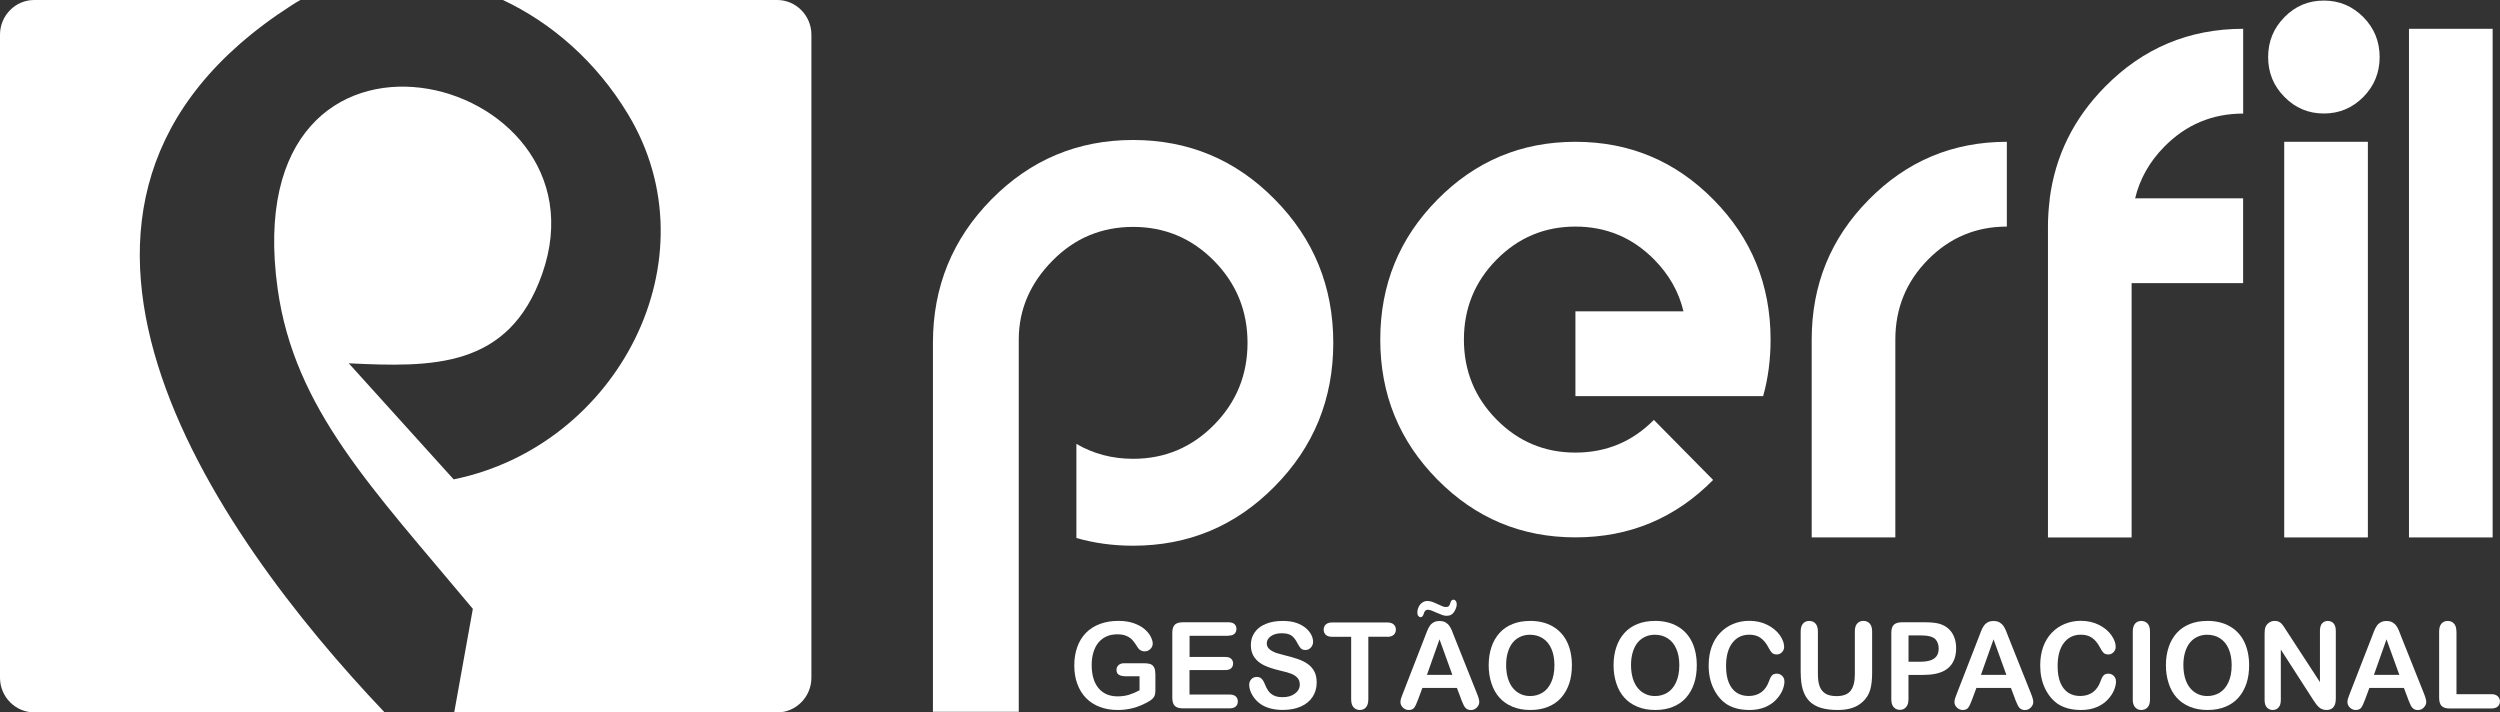
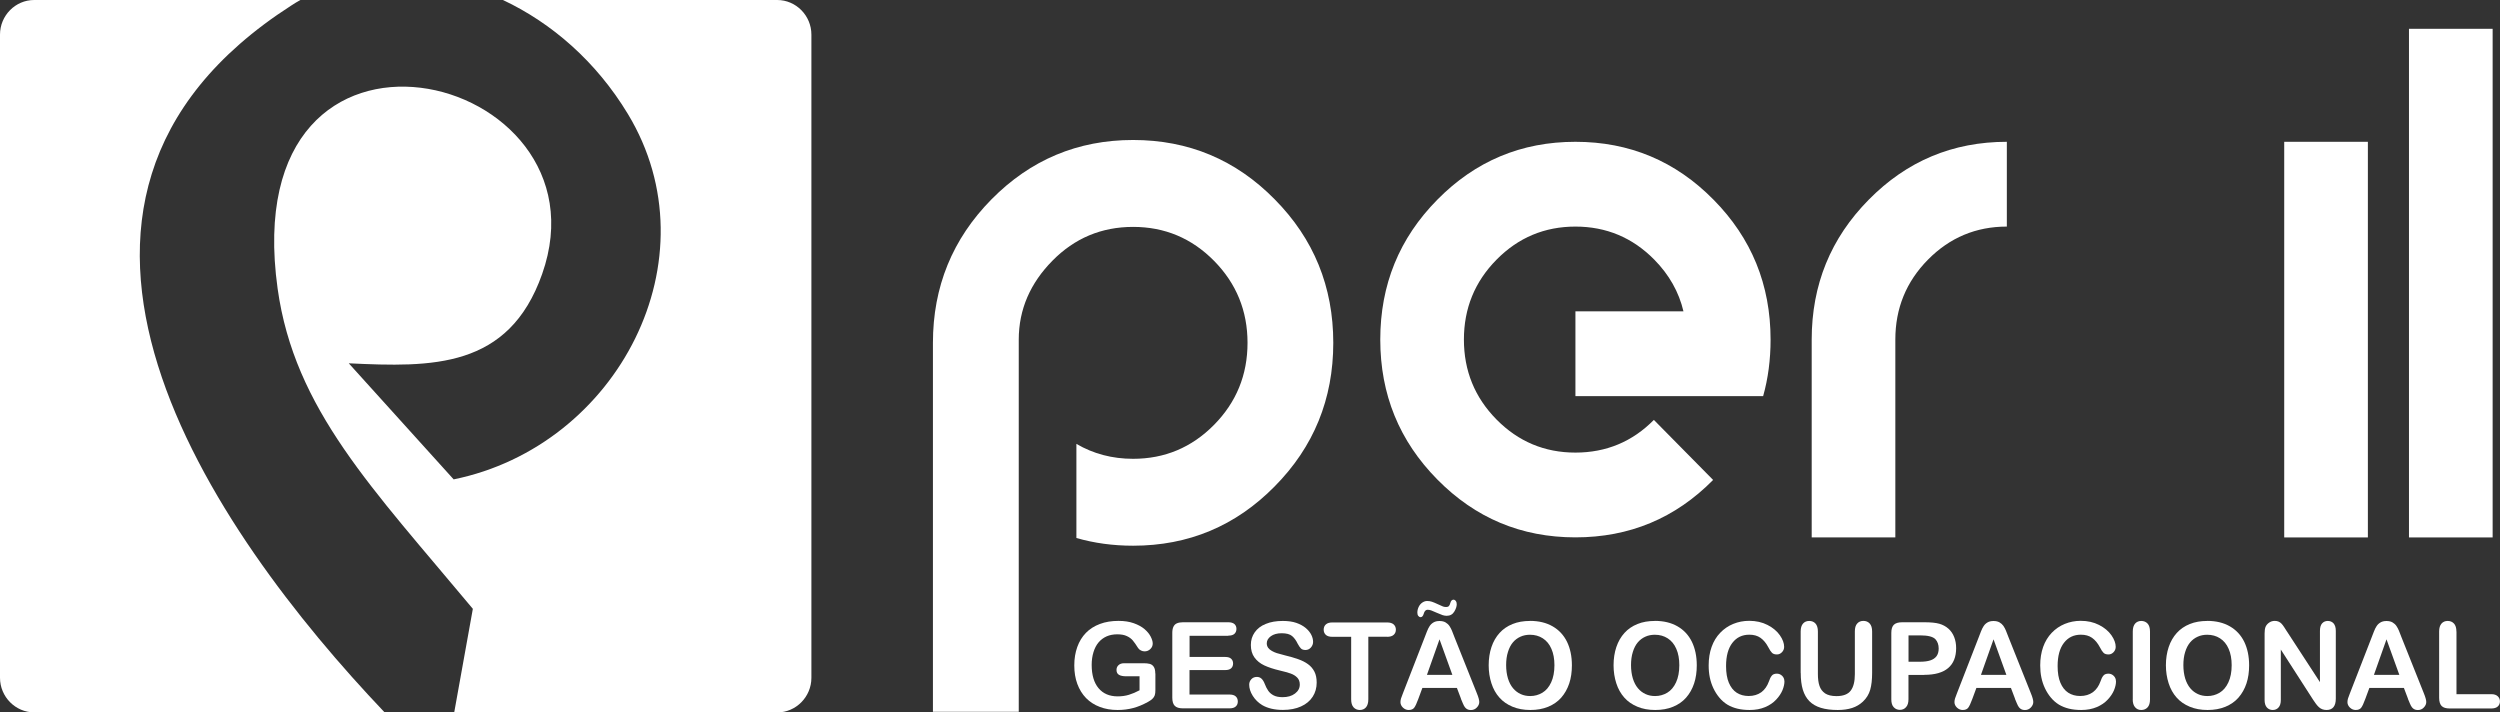
<svg xmlns="http://www.w3.org/2000/svg" width="186" height="53" viewBox="0 0 186 53" fill="none">
  <rect x="0" y="0" width="186" height="53" fill="#333333" stroke="none" />
  <g id="logo" clip-path="url(#clip0_303_506)">
    <path id="Vector" fill-rule="evenodd" clip-rule="evenodd" d="M37.428 0H57.825C59.221 0 60.368 1.158 60.368 2.577V50.428C60.368 51.842 59.225 53.005 57.825 53.005H33.793L35.18 45.297C27.717 36.339 21.904 30.456 20.655 21.474C17.426 -1.751 45.696 5.205 40.334 20.391C37.847 27.445 32.135 27.324 25.948 27.03L33.752 35.666C45.986 33.169 53.223 19.238 46.714 8.478C44.346 4.561 41.034 1.704 37.428 0.005" fill="white" />
    <path id="Vector_2" fill-rule="evenodd" clip-rule="evenodd" d="M2.543 0H22.351C22.12 0.126 21.899 0.261 21.678 0.406C-1.244 15.121 15.805 39.532 28.615 53H2.543C1.147 53 0 51.842 0 50.423V2.577C0 1.158 1.142 0 2.543 0Z" fill="white" />
    <path id="Vector_3" d="M185.452 2.143H179.228V39.985H185.452V2.143Z" fill="white" />
-     <path id="Vector_4" d="M177.045 4.244C177.045 5.406 176.64 6.396 175.834 7.213C175.018 8.034 174.042 8.445 172.895 8.445C171.748 8.445 170.771 8.034 169.965 7.213C169.15 6.396 168.749 5.401 168.749 4.244C168.749 3.086 169.154 2.091 169.965 1.274C170.771 0.448 171.752 0.042 172.895 0.042C174.037 0.042 175.018 0.453 175.834 1.274C176.64 2.091 177.045 3.086 177.045 4.244Z" fill="white" />
    <path id="Vector_5" d="M176.17 10.55H169.946V39.985H176.17V10.55Z" fill="white" />
-     <path id="Vector_6" fill-rule="evenodd" clip-rule="evenodd" d="M158.849 14.757H166.888V21.064H158.592V39.985H152.368V16.858C152.368 16.181 152.414 15.513 152.497 14.855V14.789C152.912 11.587 154.284 8.809 156.62 6.447C159.448 3.576 162.871 2.143 166.892 2.143V8.45C164.603 8.45 162.645 9.267 161.028 10.91C159.923 12.03 159.2 13.31 158.854 14.757" fill="white" />
    <path id="Vector_7" fill-rule="evenodd" clip-rule="evenodd" d="M149.309 16.858C147.02 16.858 145.062 17.674 143.441 19.318C141.819 20.961 141.013 22.945 141.013 25.265V39.98H134.79V25.265C134.79 21.19 136.204 17.721 139.037 14.855C141.865 11.984 145.288 10.55 149.309 10.55V16.858Z" fill="white" />
    <path id="Vector_8" fill-rule="evenodd" clip-rule="evenodd" d="M125.25 23.165C124.909 21.717 124.181 20.438 123.08 19.318C121.459 17.674 119.501 16.858 117.212 16.858C114.922 16.858 112.964 17.674 111.343 19.318C109.721 20.961 108.915 22.945 108.915 25.265C108.915 27.585 109.721 29.57 111.343 31.213C112.964 32.856 114.922 33.673 117.212 33.673C119.501 33.673 121.45 32.861 123.048 31.241L127.456 35.708C124.646 38.556 121.233 39.98 117.212 39.98C113.19 39.98 109.768 38.547 106.939 35.676C104.106 32.809 102.692 29.341 102.692 25.265C102.692 21.19 104.106 17.721 106.939 14.855C109.768 11.984 113.19 10.55 117.212 10.55C121.233 10.55 124.656 11.984 127.484 14.855C130.317 17.721 131.731 21.19 131.731 25.265C131.731 26.754 131.547 28.16 131.178 29.471H117.212V23.165H125.25Z" fill="white" />
    <path id="Vector_9" fill-rule="evenodd" clip-rule="evenodd" d="M80.084 33.024C81.35 33.766 82.755 34.135 84.303 34.135C86.652 34.135 88.661 33.295 90.324 31.61C91.987 29.924 92.816 27.889 92.816 25.508C92.816 23.127 91.987 21.092 90.324 19.406C88.661 17.721 86.652 16.881 84.303 16.881C81.954 16.881 79.945 17.721 78.292 19.406C76.67 21.054 75.795 23.001 75.795 25.27V52.958H69.41V25.508C69.41 21.33 70.866 17.773 73.768 14.831C76.67 11.89 80.18 10.415 84.303 10.415C88.426 10.415 91.941 11.886 94.838 14.831C97.745 17.768 99.196 21.33 99.196 25.508C99.196 29.686 97.745 33.248 94.838 36.185C91.941 39.13 88.426 40.601 84.303 40.601C82.815 40.601 81.41 40.409 80.084 40.027V33.024Z" fill="white" />
    <path id="Vector_10" d="M85.961 50.106V51.334C85.961 51.497 85.948 51.628 85.915 51.726C85.883 51.824 85.823 51.912 85.74 51.992C85.657 52.071 85.547 52.146 85.413 52.221C85.031 52.431 84.662 52.585 84.308 52.678C83.953 52.771 83.57 52.823 83.151 52.823C82.668 52.823 82.221 52.748 81.825 52.594C81.424 52.445 81.083 52.221 80.802 51.936C80.521 51.646 80.305 51.296 80.153 50.885C80.001 50.474 79.927 50.017 79.927 49.508C79.927 48.999 80.001 48.556 80.148 48.14C80.295 47.725 80.512 47.375 80.793 47.085C81.074 46.796 81.424 46.576 81.834 46.422C82.244 46.268 82.704 46.194 83.22 46.194C83.644 46.194 84.022 46.25 84.349 46.366C84.676 46.483 84.943 46.628 85.146 46.8C85.349 46.973 85.505 47.16 85.607 47.356C85.708 47.552 85.763 47.725 85.763 47.874C85.763 48.038 85.703 48.178 85.584 48.29C85.464 48.406 85.321 48.462 85.155 48.462C85.063 48.462 84.975 48.439 84.888 48.397C84.8 48.355 84.731 48.294 84.676 48.215C84.519 47.963 84.386 47.776 84.275 47.645C84.165 47.515 84.017 47.407 83.833 47.323C83.649 47.235 83.409 47.193 83.124 47.193C82.838 47.193 82.562 47.244 82.331 47.347C82.101 47.449 81.898 47.599 81.733 47.795C81.567 47.991 81.442 48.234 81.355 48.519C81.267 48.803 81.221 49.121 81.221 49.466C81.221 50.218 81.392 50.797 81.733 51.203C82.073 51.609 82.548 51.81 83.156 51.81C83.451 51.81 83.732 51.772 83.99 51.693C84.248 51.614 84.515 51.502 84.782 51.357V50.316H83.792C83.552 50.316 83.373 50.278 83.253 50.208C83.128 50.134 83.068 50.012 83.068 49.84C83.068 49.695 83.119 49.578 83.22 49.485C83.322 49.391 83.46 49.345 83.635 49.345H85.086C85.266 49.345 85.413 49.359 85.537 49.391C85.662 49.424 85.759 49.494 85.837 49.606C85.915 49.718 85.952 49.882 85.952 50.106H85.961Z" fill="white" />
    <path id="Vector_11" d="M91.388 47.304H88.504V48.878H91.162C91.356 48.878 91.503 48.92 91.6 49.013C91.696 49.106 91.742 49.218 91.742 49.363C91.742 49.508 91.696 49.629 91.6 49.718C91.503 49.807 91.36 49.853 91.157 49.853H88.499V51.674H91.484C91.687 51.674 91.839 51.721 91.941 51.814C92.042 51.907 92.093 52.034 92.093 52.192C92.093 52.351 92.042 52.468 91.941 52.561C91.839 52.654 91.687 52.701 91.484 52.701H88.007C87.726 52.701 87.528 52.641 87.403 52.514C87.279 52.388 87.219 52.188 87.219 51.907V47.09C87.219 46.903 87.246 46.749 87.302 46.632C87.357 46.516 87.44 46.427 87.56 46.376C87.68 46.324 87.827 46.296 88.007 46.296H91.388C91.59 46.296 91.742 46.343 91.844 46.431C91.945 46.525 91.991 46.642 91.991 46.791C91.991 46.94 91.941 47.062 91.844 47.155C91.742 47.248 91.595 47.291 91.388 47.291V47.304Z" fill="white" />
    <path id="Vector_12" d="M97.961 50.787C97.961 51.175 97.864 51.525 97.666 51.833C97.468 52.141 97.183 52.384 96.8 52.557C96.423 52.729 95.971 52.818 95.451 52.818C94.829 52.818 94.313 52.697 93.907 52.459C93.622 52.286 93.387 52.057 93.207 51.772C93.028 51.487 92.94 51.207 92.94 50.937C92.94 50.778 92.995 50.647 93.101 50.531C93.207 50.418 93.346 50.362 93.511 50.362C93.645 50.362 93.76 50.404 93.857 50.493C93.949 50.582 94.032 50.708 94.096 50.881C94.175 51.086 94.262 51.254 94.359 51.394C94.451 51.529 94.585 51.646 94.755 51.735C94.925 51.824 95.147 51.87 95.423 51.87C95.801 51.87 96.109 51.782 96.349 51.599C96.588 51.417 96.704 51.198 96.704 50.927C96.704 50.713 96.639 50.54 96.51 50.409C96.381 50.278 96.215 50.176 96.013 50.106C95.81 50.036 95.538 49.961 95.202 49.882C94.746 49.774 94.368 49.648 94.059 49.504C93.751 49.359 93.511 49.163 93.332 48.915C93.152 48.668 93.064 48.355 93.064 47.986C93.064 47.617 93.161 47.319 93.35 47.048C93.539 46.773 93.815 46.562 94.175 46.418C94.534 46.268 94.958 46.198 95.441 46.198C95.828 46.198 96.165 46.245 96.45 46.343C96.731 46.441 96.966 46.572 97.155 46.73C97.344 46.894 97.478 47.062 97.565 47.239C97.653 47.417 97.694 47.589 97.694 47.758C97.694 47.911 97.639 48.052 97.533 48.173C97.427 48.294 97.289 48.36 97.127 48.36C96.98 48.36 96.869 48.322 96.791 48.248C96.713 48.173 96.635 48.052 96.542 47.883C96.427 47.641 96.289 47.454 96.128 47.319C95.967 47.183 95.709 47.113 95.354 47.113C95.022 47.113 94.755 47.188 94.552 47.333C94.35 47.482 94.248 47.655 94.248 47.865C94.248 47.991 94.285 48.103 94.35 48.196C94.419 48.29 94.516 48.369 94.635 48.434C94.755 48.5 94.879 48.556 94.999 48.593C95.124 48.63 95.326 48.687 95.612 48.761C95.967 48.845 96.289 48.939 96.579 49.041C96.869 49.144 97.114 49.265 97.316 49.415C97.519 49.559 97.676 49.746 97.791 49.966C97.906 50.19 97.961 50.461 97.961 50.787Z" fill="white" />
    <path id="Vector_13" d="M103.199 47.375H101.803V52.029C101.803 52.295 101.743 52.496 101.628 52.627C101.513 52.757 101.356 52.823 101.172 52.823C100.988 52.823 100.826 52.757 100.707 52.627C100.587 52.496 100.527 52.295 100.527 52.034V47.379H99.131C98.915 47.379 98.749 47.333 98.643 47.235C98.537 47.137 98.482 47.006 98.482 46.847C98.482 46.688 98.537 46.548 98.647 46.455C98.758 46.357 98.919 46.31 99.127 46.31H103.199C103.42 46.31 103.586 46.362 103.692 46.46C103.798 46.558 103.853 46.688 103.853 46.847C103.853 47.006 103.798 47.137 103.687 47.235C103.576 47.333 103.415 47.379 103.194 47.379L103.199 47.375Z" fill="white" />
    <path id="Vector_14" d="M108.699 51.987L108.395 51.184H105.824L105.52 52.006C105.401 52.328 105.304 52.543 105.216 52.655C105.133 52.767 104.995 52.823 104.806 52.823C104.645 52.823 104.502 52.762 104.378 52.645C104.254 52.524 104.194 52.389 104.194 52.239C104.194 52.151 104.208 52.062 104.235 51.968C104.263 51.875 104.313 51.744 104.378 51.581L105.995 47.421C106.041 47.3 106.096 47.16 106.161 46.992C106.225 46.824 106.294 46.684 106.368 46.576C106.442 46.464 106.538 46.376 106.658 46.306C106.778 46.236 106.925 46.203 107.1 46.203C107.275 46.203 107.427 46.236 107.547 46.306C107.667 46.376 107.764 46.464 107.837 46.572C107.911 46.679 107.971 46.796 108.022 46.917C108.072 47.039 108.137 47.207 108.215 47.412L109.864 51.544C109.993 51.856 110.058 52.085 110.058 52.23C110.058 52.375 109.998 52.515 109.873 52.641C109.754 52.767 109.606 52.827 109.431 52.827C109.33 52.827 109.242 52.809 109.173 52.771C109.104 52.734 109.04 52.687 108.994 52.622C108.943 52.561 108.892 52.463 108.837 52.333C108.782 52.202 108.731 52.09 108.694 51.992L108.699 51.987ZM106.225 45.363C106.078 45.363 105.981 45.461 105.926 45.661C105.875 45.834 105.797 45.918 105.695 45.918C105.631 45.918 105.576 45.89 105.525 45.83C105.474 45.769 105.451 45.685 105.451 45.577C105.451 45.433 105.484 45.293 105.548 45.157C105.613 45.022 105.7 44.914 105.815 44.835C105.93 44.756 106.05 44.714 106.179 44.714C106.308 44.714 106.428 44.732 106.538 44.77C106.649 44.807 106.796 44.868 106.981 44.956C107.165 45.041 107.294 45.097 107.363 45.125C107.432 45.148 107.51 45.162 107.593 45.162C107.676 45.162 107.741 45.143 107.791 45.097C107.837 45.054 107.874 44.98 107.902 44.868C107.948 44.7 108.026 44.616 108.137 44.616C108.201 44.616 108.261 44.648 108.307 44.709C108.358 44.77 108.381 44.854 108.381 44.956C108.381 45.12 108.321 45.302 108.197 45.507C108.072 45.713 107.884 45.816 107.63 45.816C107.533 45.816 107.432 45.797 107.326 45.764C107.225 45.731 107.082 45.671 106.898 45.591C106.718 45.512 106.58 45.451 106.492 45.419C106.405 45.386 106.317 45.367 106.23 45.367L106.225 45.363ZM106.165 50.208H108.054L107.1 47.566L106.165 50.208Z" fill="white" />
    <path id="Vector_15" d="M113.83 46.194C114.485 46.194 115.047 46.329 115.516 46.6C115.986 46.87 116.341 47.253 116.585 47.748C116.825 48.243 116.949 48.827 116.949 49.499C116.949 49.994 116.885 50.447 116.751 50.848C116.617 51.249 116.419 51.604 116.157 51.903C115.894 52.202 115.567 52.426 115.18 52.585C114.793 52.743 114.356 52.823 113.858 52.823C113.361 52.823 112.923 52.743 112.531 52.58C112.14 52.416 111.813 52.193 111.555 51.898C111.292 51.604 111.094 51.249 110.961 50.834C110.827 50.419 110.758 49.975 110.758 49.494C110.758 49.013 110.827 48.551 110.965 48.14C111.103 47.73 111.306 47.379 111.569 47.09C111.831 46.8 112.154 46.581 112.536 46.427C112.914 46.273 113.347 46.198 113.83 46.198V46.194ZM115.65 49.489C115.65 49.023 115.576 48.612 115.424 48.271C115.277 47.926 115.06 47.669 114.784 47.491C114.508 47.314 114.19 47.225 113.83 47.225C113.572 47.225 113.338 47.272 113.121 47.37C112.905 47.468 112.716 47.608 112.559 47.795C112.402 47.982 112.278 48.22 112.191 48.509C112.098 48.799 112.057 49.125 112.057 49.485C112.057 49.844 112.103 50.18 112.191 50.474C112.283 50.769 112.407 51.011 112.573 51.207C112.739 51.404 112.928 51.544 113.144 51.642C113.361 51.74 113.591 51.786 113.849 51.786C114.176 51.786 114.48 51.702 114.752 51.539C115.024 51.376 115.245 51.119 115.406 50.769C115.567 50.423 115.65 49.994 115.65 49.489Z" fill="white" />
    <path id="Vector_16" d="M123.122 46.194C123.776 46.194 124.338 46.329 124.808 46.6C125.278 46.87 125.632 47.253 125.876 47.748C126.116 48.243 126.24 48.827 126.24 49.499C126.24 49.994 126.176 50.447 126.042 50.848C125.909 51.249 125.711 51.604 125.448 51.903C125.185 52.202 124.858 52.426 124.471 52.585C124.084 52.743 123.647 52.823 123.149 52.823C122.652 52.823 122.214 52.743 121.823 52.58C121.431 52.416 121.104 52.193 120.846 51.898C120.584 51.604 120.385 51.249 120.252 50.834C120.118 50.419 120.049 49.975 120.049 49.494C120.049 49.013 120.118 48.551 120.256 48.14C120.395 47.73 120.597 47.379 120.86 47.09C121.123 46.8 121.445 46.581 121.827 46.427C122.205 46.273 122.638 46.198 123.122 46.198V46.194ZM124.941 49.489C124.941 49.023 124.868 48.612 124.716 48.271C124.568 47.926 124.352 47.669 124.075 47.491C123.799 47.314 123.481 47.225 123.122 47.225C122.864 47.225 122.629 47.272 122.412 47.37C122.196 47.468 122.007 47.608 121.85 47.795C121.694 47.982 121.569 48.22 121.482 48.509C121.39 48.799 121.348 49.125 121.348 49.485C121.348 49.844 121.394 50.18 121.482 50.474C121.574 50.769 121.698 51.011 121.864 51.207C122.03 51.404 122.219 51.544 122.435 51.642C122.652 51.74 122.882 51.786 123.14 51.786C123.467 51.786 123.771 51.702 124.043 51.539C124.315 51.376 124.536 51.119 124.697 50.769C124.858 50.423 124.941 49.994 124.941 49.489Z" fill="white" />
    <path id="Vector_17" d="M132.763 50.689C132.763 50.895 132.712 51.114 132.616 51.352C132.514 51.59 132.362 51.824 132.146 52.052C131.934 52.281 131.662 52.468 131.33 52.608C130.999 52.748 130.616 52.823 130.174 52.823C129.843 52.823 129.539 52.79 129.267 52.725C128.995 52.659 128.746 52.561 128.52 52.426C128.299 52.291 128.092 52.113 127.908 51.889C127.742 51.688 127.599 51.464 127.479 51.212C127.36 50.96 127.272 50.699 127.212 50.414C127.152 50.129 127.125 49.83 127.125 49.513C127.125 48.999 127.198 48.537 127.346 48.126C127.493 47.715 127.705 47.37 127.982 47.081C128.258 46.791 128.58 46.572 128.953 46.418C129.322 46.268 129.718 46.189 130.137 46.189C130.649 46.189 131.105 46.292 131.505 46.497C131.906 46.703 132.21 46.959 132.422 47.263C132.634 47.566 132.74 47.856 132.74 48.126C132.74 48.276 132.689 48.406 132.583 48.519C132.477 48.63 132.353 48.691 132.21 48.691C132.044 48.691 131.925 48.654 131.842 48.575C131.759 48.495 131.667 48.36 131.57 48.168C131.404 47.851 131.206 47.613 130.98 47.454C130.755 47.295 130.478 47.221 130.147 47.221C129.621 47.221 129.202 47.421 128.889 47.828C128.576 48.234 128.419 48.808 128.419 49.555C128.419 50.054 128.488 50.47 128.626 50.797C128.765 51.123 128.958 51.376 129.211 51.539C129.465 51.702 129.76 51.782 130.101 51.782C130.469 51.782 130.778 51.688 131.036 51.506C131.289 51.319 131.482 51.049 131.611 50.689C131.667 50.521 131.731 50.381 131.814 50.279C131.892 50.171 132.026 50.12 132.201 50.12C132.353 50.12 132.482 50.176 132.593 50.283C132.703 50.391 132.758 50.526 132.758 50.685L132.763 50.689Z" fill="white" />
    <path id="Vector_18" d="M133.97 50.064V46.983C133.97 46.721 134.03 46.525 134.145 46.394C134.26 46.264 134.412 46.198 134.606 46.198C134.799 46.198 134.96 46.264 135.075 46.394C135.191 46.525 135.251 46.721 135.251 46.983V50.134C135.251 50.493 135.287 50.792 135.37 51.03C135.449 51.268 135.591 51.455 135.789 51.59C135.992 51.721 136.273 51.791 136.632 51.791C137.135 51.791 137.485 51.656 137.692 51.385C137.899 51.114 138.001 50.708 138.001 50.157V46.983C138.001 46.717 138.056 46.52 138.176 46.39C138.291 46.259 138.443 46.194 138.636 46.194C138.83 46.194 138.986 46.259 139.106 46.39C139.226 46.52 139.286 46.717 139.286 46.983V50.064C139.286 50.563 139.24 50.983 139.143 51.319C139.046 51.656 138.867 51.95 138.599 52.202C138.369 52.416 138.102 52.575 137.798 52.673C137.494 52.771 137.135 52.823 136.729 52.823C136.246 52.823 135.826 52.771 135.476 52.664C135.126 52.557 134.841 52.393 134.619 52.169C134.398 51.945 134.237 51.66 134.131 51.315C134.025 50.969 133.975 50.549 133.975 50.068L133.97 50.064Z" fill="white" />
    <path id="Vector_19" d="M143.164 50.213H141.99V52.024C141.99 52.286 141.93 52.482 141.81 52.612C141.69 52.748 141.538 52.813 141.354 52.813C141.17 52.813 141.009 52.748 140.889 52.612C140.769 52.482 140.714 52.286 140.714 52.029V47.09C140.714 46.805 140.778 46.6 140.907 46.478C141.036 46.357 141.244 46.296 141.525 46.296H143.169C143.653 46.296 144.03 46.334 144.288 46.408C144.546 46.483 144.772 46.604 144.961 46.772C145.15 46.94 145.293 47.146 145.389 47.393C145.486 47.636 145.537 47.911 145.537 48.219C145.537 48.873 145.339 49.368 144.943 49.704C144.546 50.04 143.957 50.208 143.169 50.208L143.164 50.213ZM142.856 47.276H141.994V49.233H142.856C143.16 49.233 143.409 49.2 143.611 49.135C143.814 49.069 143.966 48.967 144.077 48.822C144.182 48.677 144.238 48.486 144.238 48.248C144.238 47.967 144.155 47.734 143.994 47.557C143.809 47.365 143.432 47.272 142.86 47.272L142.856 47.276Z" fill="white" />
    <path id="Vector_20" d="M149.918 51.987L149.614 51.184H147.043L146.739 52.006C146.619 52.328 146.523 52.542 146.435 52.655C146.352 52.767 146.214 52.823 146.025 52.823C145.864 52.823 145.721 52.762 145.597 52.645C145.472 52.524 145.412 52.389 145.412 52.239C145.412 52.15 145.426 52.062 145.454 51.968C145.482 51.875 145.532 51.744 145.597 51.581L147.214 47.421C147.26 47.3 147.315 47.16 147.379 46.992C147.444 46.824 147.513 46.684 147.587 46.576C147.66 46.464 147.757 46.376 147.877 46.306C147.997 46.236 148.144 46.203 148.319 46.203C148.494 46.203 148.646 46.236 148.766 46.306C148.886 46.376 148.982 46.464 149.056 46.572C149.13 46.679 149.19 46.796 149.24 46.917C149.291 47.038 149.356 47.207 149.434 47.412L151.083 51.544C151.212 51.856 151.276 52.085 151.276 52.23C151.276 52.374 151.217 52.514 151.092 52.641C150.972 52.767 150.825 52.827 150.65 52.827C150.549 52.827 150.461 52.809 150.392 52.771C150.323 52.734 150.258 52.687 150.212 52.622C150.162 52.561 150.111 52.463 150.056 52.332C150 52.202 149.95 52.09 149.913 51.992L149.918 51.987ZM147.384 50.208H149.273L148.319 47.566L147.384 50.208Z" fill="white" />
    <path id="Vector_21" d="M157.431 50.689C157.431 50.895 157.38 51.114 157.283 51.352C157.182 51.59 157.03 51.824 156.813 52.052C156.602 52.281 156.33 52.468 155.998 52.608C155.666 52.748 155.284 52.823 154.842 52.823C154.51 52.823 154.206 52.79 153.934 52.725C153.663 52.659 153.414 52.561 153.188 52.426C152.967 52.291 152.76 52.113 152.575 51.889C152.41 51.688 152.267 51.464 152.147 51.212C152.027 50.96 151.94 50.699 151.88 50.414C151.82 50.129 151.792 49.83 151.792 49.513C151.792 48.999 151.866 48.537 152.013 48.126C152.161 47.715 152.373 47.37 152.649 47.081C152.926 46.791 153.248 46.572 153.621 46.418C153.99 46.268 154.386 46.189 154.805 46.189C155.316 46.189 155.772 46.292 156.173 46.497C156.574 46.703 156.878 46.959 157.09 47.263C157.302 47.566 157.408 47.856 157.408 48.126C157.408 48.276 157.357 48.406 157.251 48.519C157.145 48.63 157.021 48.691 156.878 48.691C156.712 48.691 156.592 48.654 156.509 48.575C156.426 48.495 156.334 48.36 156.238 48.168C156.072 47.851 155.874 47.613 155.648 47.454C155.422 47.295 155.146 47.221 154.814 47.221C154.289 47.221 153.87 47.421 153.557 47.828C153.243 48.234 153.087 48.808 153.087 49.555C153.087 50.054 153.156 50.47 153.294 50.797C153.432 51.123 153.626 51.376 153.879 51.539C154.132 51.702 154.427 51.782 154.768 51.782C155.137 51.782 155.445 51.688 155.703 51.506C155.957 51.319 156.15 51.049 156.279 50.689C156.334 50.521 156.399 50.381 156.482 50.279C156.56 50.171 156.694 50.12 156.869 50.12C157.021 50.12 157.15 50.176 157.26 50.283C157.371 50.391 157.426 50.526 157.426 50.685L157.431 50.689Z" fill="white" />
    <path id="Vector_22" d="M158.679 52.029V46.983C158.679 46.721 158.739 46.525 158.854 46.394C158.969 46.264 159.126 46.198 159.31 46.198C159.494 46.198 159.66 46.264 159.78 46.394C159.9 46.525 159.96 46.721 159.96 46.987V52.034C159.96 52.3 159.9 52.496 159.78 52.627C159.66 52.757 159.504 52.823 159.31 52.823C159.117 52.823 158.974 52.757 158.854 52.622C158.734 52.491 158.674 52.291 158.674 52.029H158.679Z" fill="white" />
    <path id="Vector_23" d="M164.216 46.194C164.87 46.194 165.432 46.329 165.902 46.6C166.372 46.87 166.727 47.253 166.971 47.748C167.21 48.243 167.335 48.827 167.335 49.499C167.335 49.994 167.27 50.447 167.137 50.848C167.003 51.249 166.805 51.604 166.542 51.903C166.28 52.202 165.953 52.426 165.566 52.585C165.179 52.743 164.741 52.823 164.244 52.823C163.746 52.823 163.309 52.743 162.917 52.58C162.525 52.416 162.198 52.193 161.94 51.898C161.678 51.604 161.48 51.249 161.346 50.834C161.213 50.419 161.143 49.975 161.143 49.494C161.143 49.013 161.213 48.551 161.351 48.14C161.489 47.73 161.692 47.379 161.954 47.09C162.217 46.8 162.539 46.581 162.922 46.427C163.299 46.273 163.732 46.198 164.216 46.198V46.194ZM166.036 49.489C166.036 49.023 165.962 48.612 165.81 48.271C165.662 47.926 165.446 47.669 165.17 47.491C164.893 47.314 164.575 47.225 164.216 47.225C163.958 47.225 163.723 47.272 163.507 47.37C163.29 47.468 163.101 47.608 162.945 47.795C162.788 47.982 162.664 48.22 162.576 48.509C162.484 48.799 162.443 49.125 162.443 49.485C162.443 49.844 162.489 50.18 162.576 50.474C162.668 50.769 162.793 51.011 162.958 51.207C163.124 51.404 163.313 51.544 163.53 51.642C163.746 51.74 163.976 51.786 164.234 51.786C164.561 51.786 164.866 51.702 165.137 51.539C165.409 51.376 165.63 51.119 165.791 50.769C165.953 50.423 166.036 49.994 166.036 49.489Z" fill="white" />
    <path id="Vector_24" d="M170.145 46.973L172.604 50.75V46.941C172.604 46.693 172.655 46.506 172.761 46.385C172.867 46.264 173.01 46.198 173.185 46.198C173.36 46.198 173.512 46.259 173.622 46.385C173.728 46.511 173.784 46.693 173.784 46.941V51.978C173.784 52.538 173.553 52.823 173.093 52.823C172.978 52.823 172.876 52.804 172.784 52.771C172.692 52.739 172.604 52.683 172.526 52.613C172.448 52.538 172.369 52.454 172.3 52.356C172.231 52.258 172.162 52.16 172.093 52.057L169.693 48.327V52.08C169.693 52.323 169.638 52.51 169.523 52.636C169.412 52.762 169.265 52.823 169.09 52.823C168.915 52.823 168.763 52.757 168.652 52.631C168.541 52.505 168.486 52.319 168.486 52.08V47.137C168.486 46.926 168.509 46.763 168.555 46.642C168.611 46.511 168.703 46.404 168.827 46.32C168.951 46.236 169.09 46.194 169.237 46.194C169.352 46.194 169.449 46.212 169.532 46.25C169.615 46.287 169.684 46.338 169.748 46.404C169.808 46.469 169.873 46.553 169.937 46.651C170.002 46.754 170.071 46.861 170.14 46.969L170.145 46.973Z" fill="white" />
    <path id="Vector_25" d="M179.155 51.987L178.851 51.184H176.28L175.976 52.006C175.857 52.328 175.76 52.542 175.672 52.655C175.589 52.767 175.451 52.823 175.262 52.823C175.101 52.823 174.958 52.762 174.834 52.645C174.71 52.524 174.65 52.389 174.65 52.239C174.65 52.15 174.663 52.062 174.691 51.968C174.719 51.875 174.769 51.744 174.834 51.581L176.451 47.421C176.497 47.3 176.552 47.16 176.617 46.992C176.681 46.824 176.75 46.684 176.824 46.576C176.898 46.464 176.994 46.376 177.114 46.306C177.234 46.236 177.381 46.203 177.556 46.203C177.731 46.203 177.883 46.236 178.003 46.306C178.123 46.376 178.22 46.464 178.293 46.572C178.367 46.679 178.427 46.796 178.478 46.917C178.528 47.038 178.593 47.207 178.671 47.412L180.32 51.544C180.449 51.856 180.514 52.085 180.514 52.23C180.514 52.374 180.454 52.514 180.329 52.641C180.21 52.767 180.062 52.827 179.887 52.827C179.786 52.827 179.698 52.809 179.629 52.771C179.56 52.734 179.496 52.687 179.45 52.622C179.399 52.561 179.348 52.463 179.293 52.332C179.238 52.202 179.187 52.09 179.15 51.992L179.155 51.987ZM176.621 50.208H178.51L177.556 47.566L176.621 50.208Z" fill="white" />
    <path id="Vector_26" d="M182.762 46.983V51.646H185.355C185.562 51.646 185.719 51.698 185.83 51.8C185.94 51.903 185.995 52.029 185.995 52.183C185.995 52.337 185.94 52.468 185.83 52.566C185.719 52.664 185.562 52.711 185.351 52.711H182.26C181.979 52.711 181.78 52.65 181.656 52.524C181.536 52.398 181.472 52.197 181.472 51.917V46.983C181.472 46.721 181.532 46.525 181.647 46.394C181.762 46.264 181.914 46.198 182.108 46.198C182.301 46.198 182.458 46.264 182.577 46.394C182.697 46.525 182.757 46.721 182.757 46.987L182.762 46.983Z" fill="white" />
  </g>
  <defs>
    <clipPath id="clip0_303_506">
      <rect width="186" height="53" fill="white" />
    </clipPath>
  </defs>
</svg>